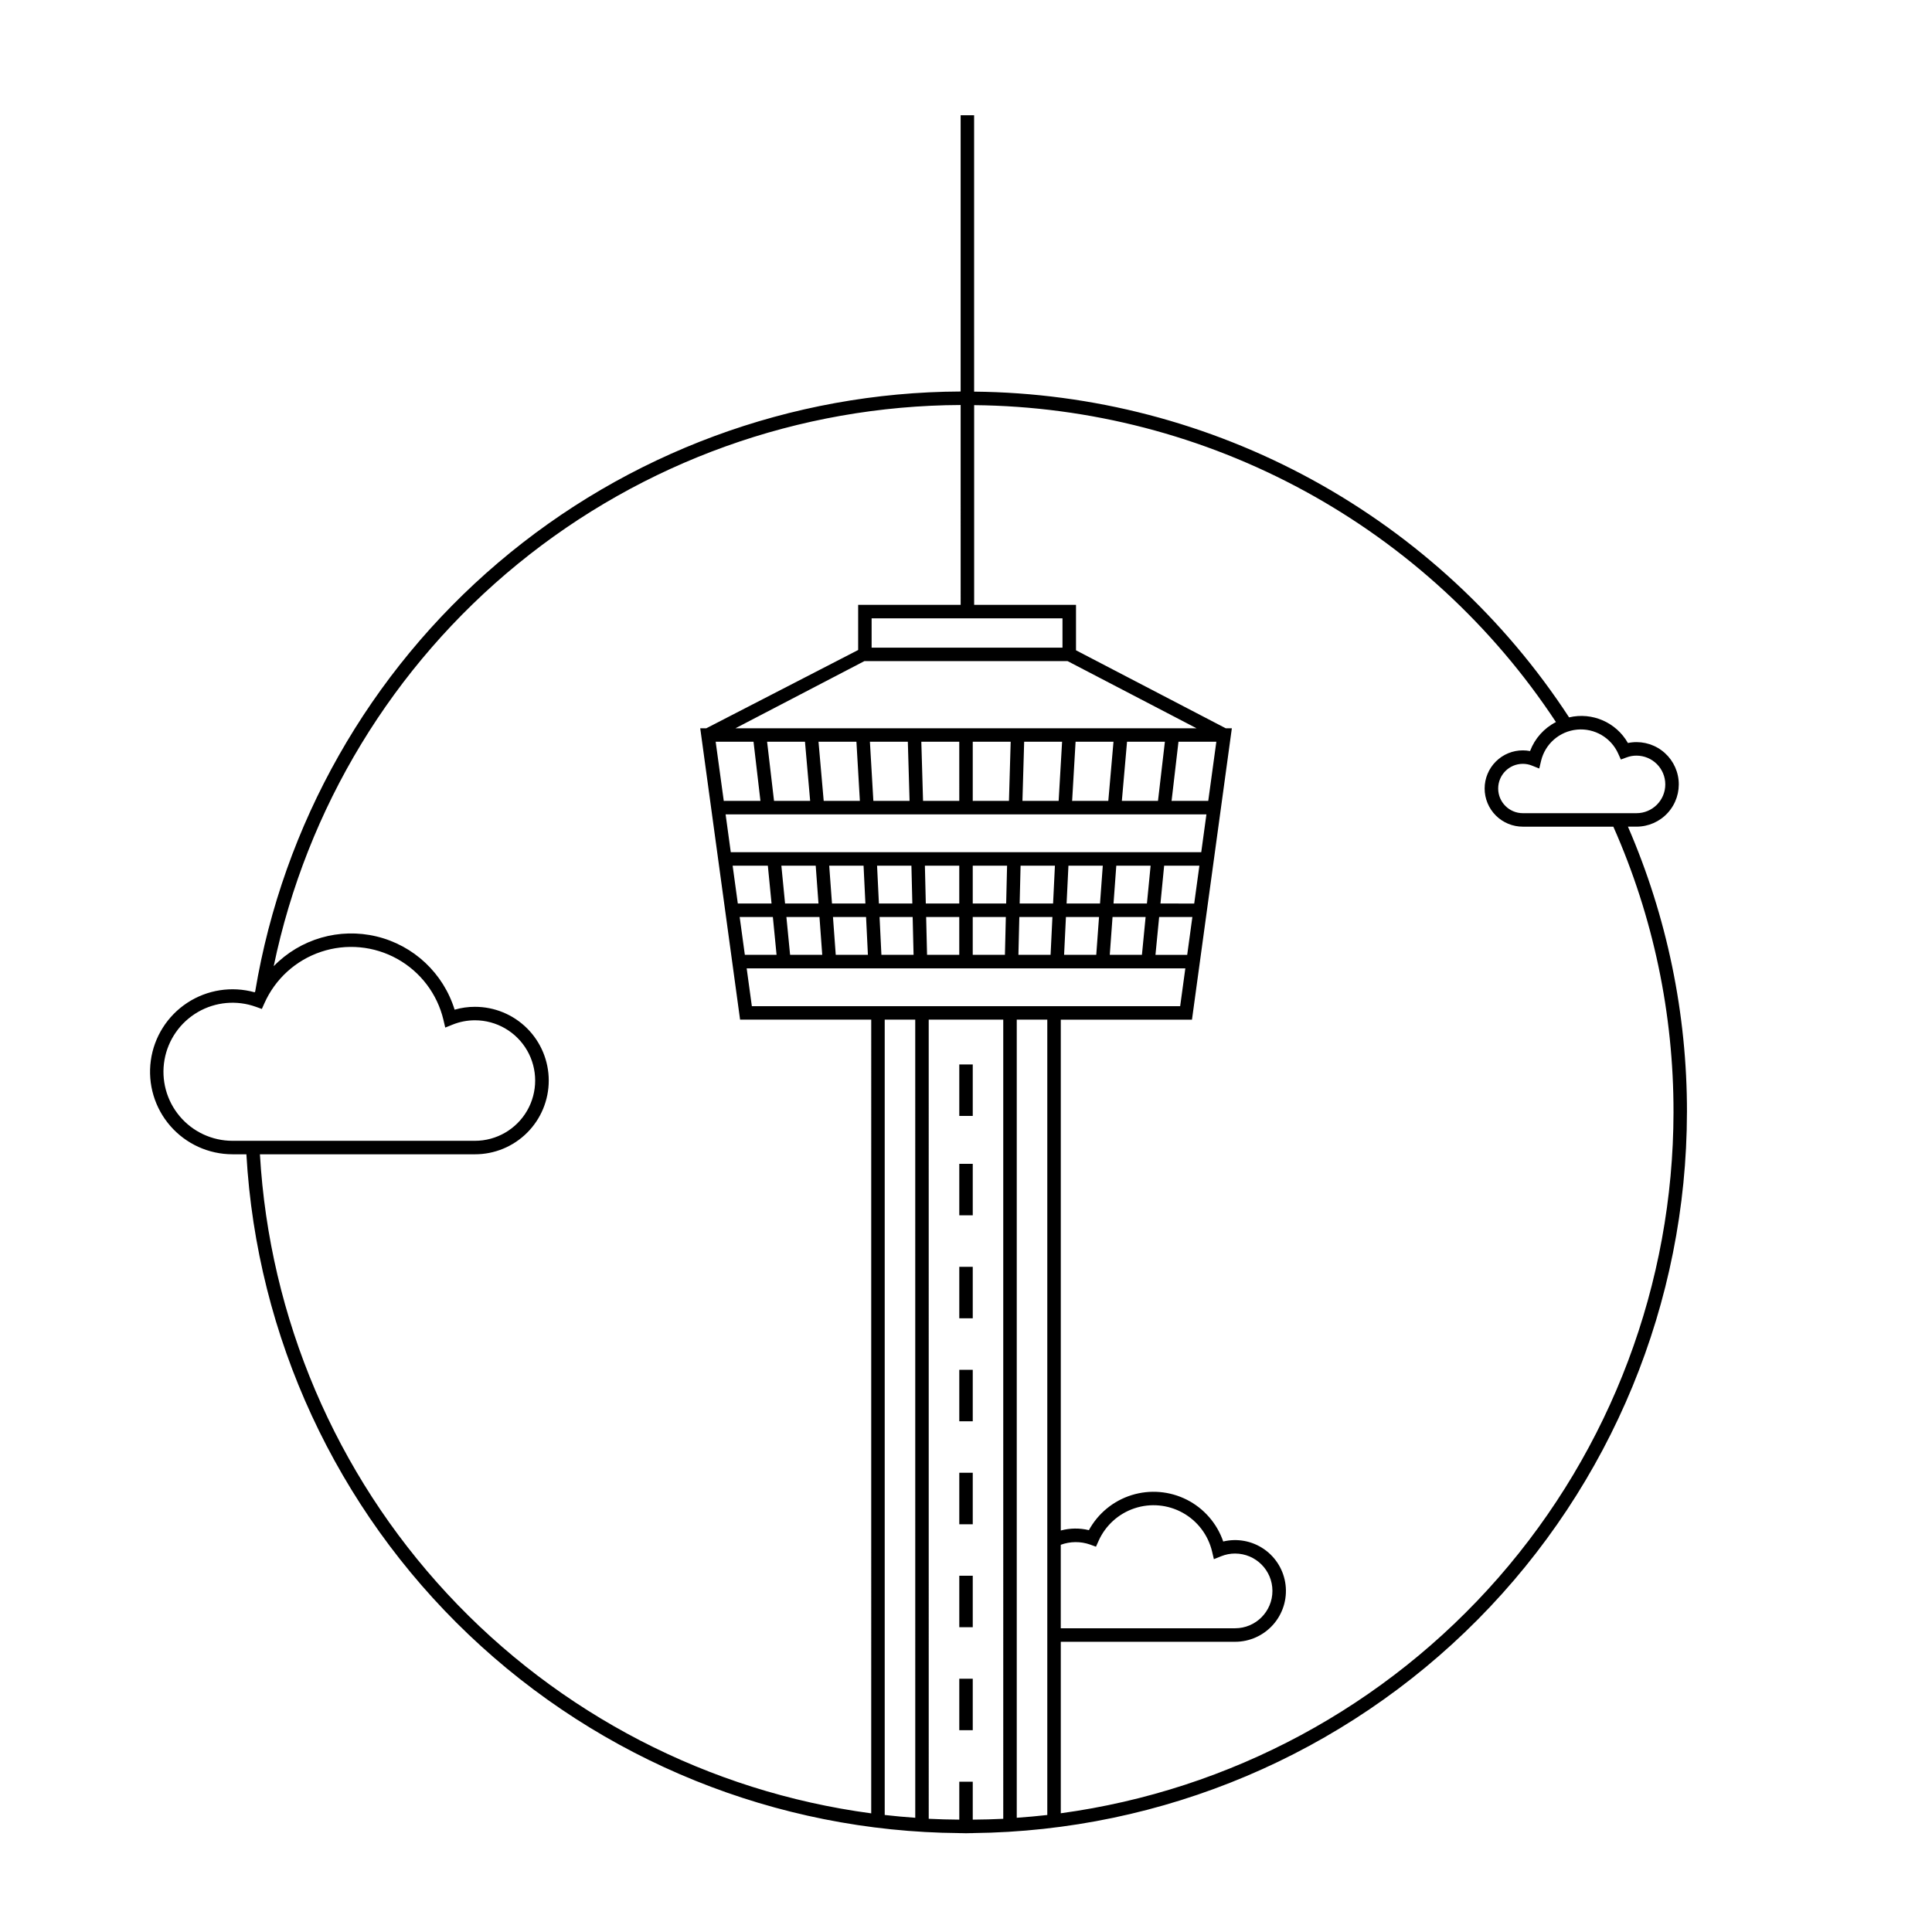
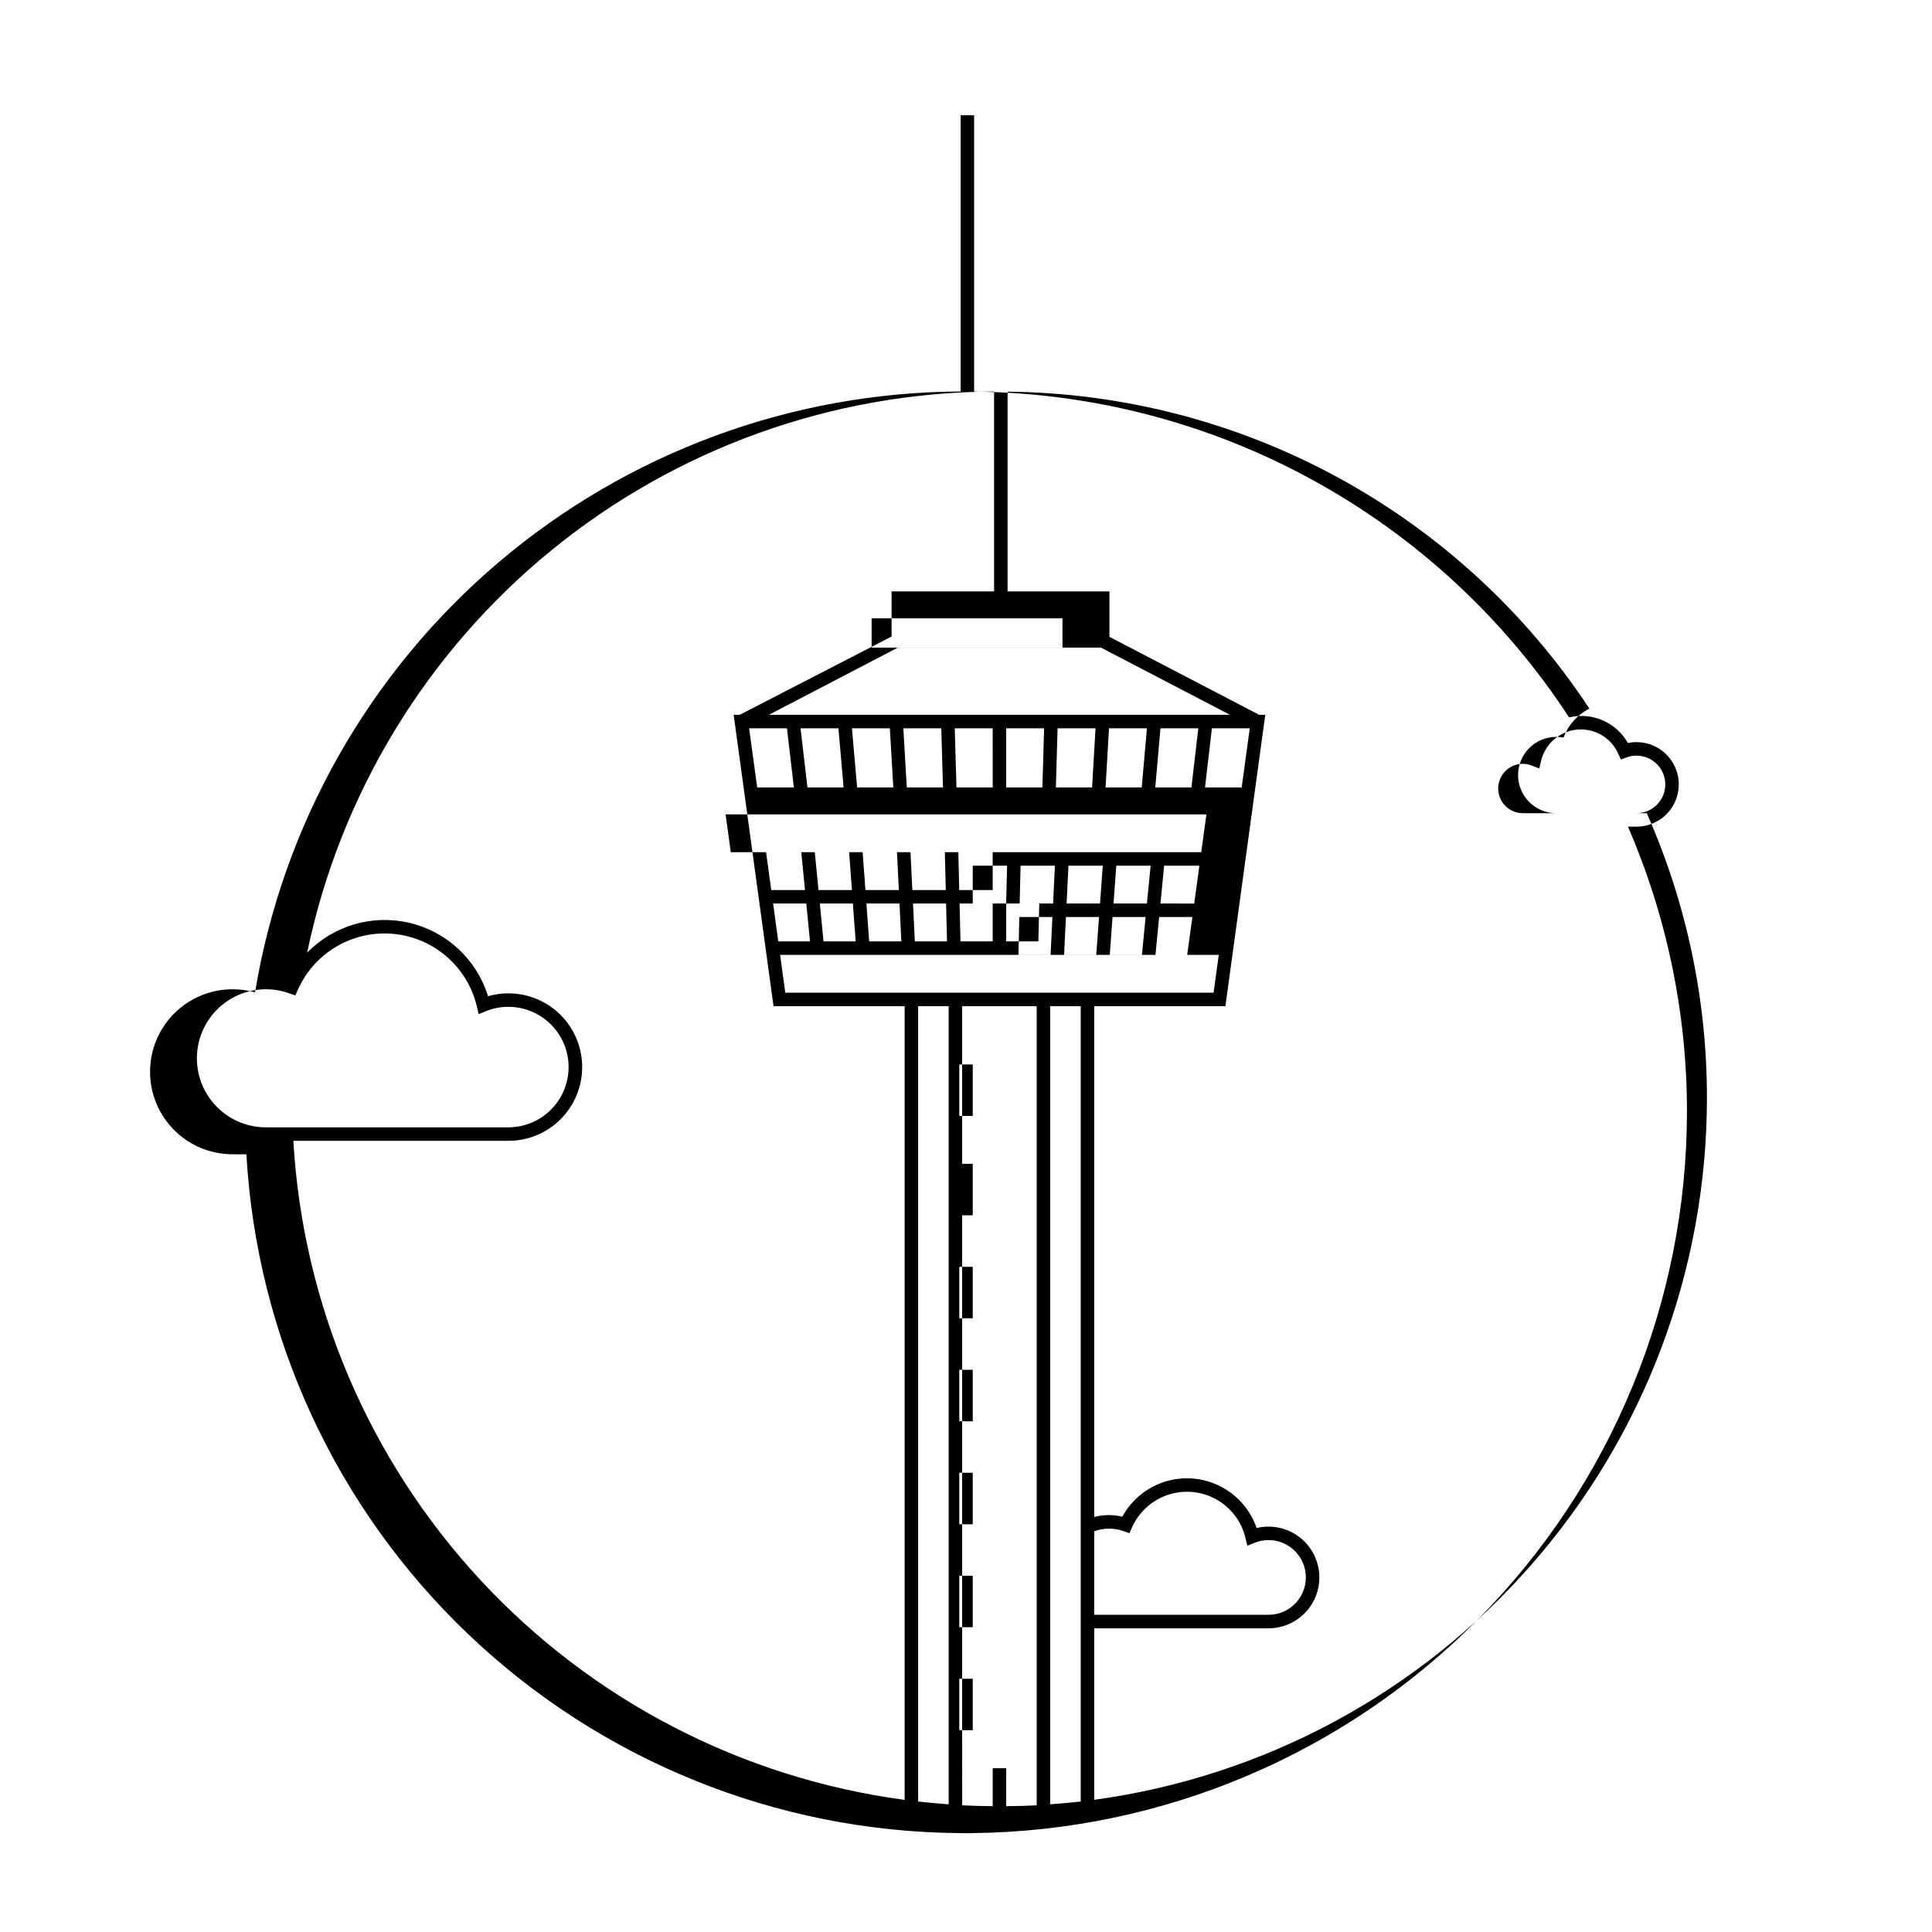
<svg xmlns="http://www.w3.org/2000/svg" fill="#000000" width="800px" height="800px" version="1.1" viewBox="144 144 512 512">
-   <path d="m401.79 466.07h-3.57v-13.648h3.57zm0 13.645h-3.57v13.645h3.57zm0 27.293h-3.57v13.645h3.57zm0 27.285h-3.57v13.648h3.57zm0 27.293h-3.57v13.645h3.57zm0 27.293h-3.57v13.645h3.57zm0-162.79h-3.57v13.645h3.57zm189.27 12.699-0.004-0.008c-0.059 50.34-19.965 98.625-55.395 134.38-35.434 35.758-83.535 56.105-133.87 56.625v0.02h-0.816c-0.324 0-0.645 0.023-0.969 0.023-0.34 0-0.672-0.023-1.008-0.023h-0.777l-0.004-0.016c-48.445-0.383-94.934-19.191-130.02-52.602-35.09-33.41-56.148-78.918-58.902-127.29h-3.695c-6.312-0.008-12.312-2.742-16.461-7.504-4.144-4.758-6.031-11.078-5.172-17.332 0.855-6.254 4.379-11.832 9.652-15.301 5.277-3.465 11.793-4.484 17.875-2.789 0.039-0.078 0.094-0.141 0.133-0.219 7.391-44.301 30.211-84.559 64.422-113.66 34.215-29.098 77.617-45.156 122.53-45.34v-73.207h3.57l0.004 73.242c31.355 0.293 62.156 8.328 89.664 23.387 27.504 15.059 50.867 36.68 68.008 62.938 6.129-1.449 12.477 1.32 15.59 6.793 3.106-0.645 6.336 0.055 8.895 1.93 2.559 1.871 4.203 4.738 4.527 7.891 0.324 3.156-0.703 6.297-2.828 8.652-2.125 2.352-5.144 3.695-8.316 3.695h-2.273c10.359 23.891 15.684 49.66 15.641 75.703zm-38.664-93.133-0.477 2.012-1.922-0.766-0.004-0.004c-0.77-0.312-1.594-0.473-2.426-0.473-3.609 0-6.535 2.93-6.535 6.539 0 3.613 2.926 6.539 6.535 6.539h30.121c4.211 0 7.629-3.414 7.629-7.625 0-4.211-3.418-7.625-7.629-7.625-0.879-0.004-1.75 0.148-2.578 0.453l-1.57 0.574-0.684-1.523v-0.004c-1.887-4.254-6.277-6.828-10.91-6.398-4.637 0.434-8.477 3.769-9.551 8.301zm-177.41-37.789v7.766h50.582v-7.766zm85.492 75.582 1.371-10.027-9.34-0.004-0.977 10.027zm-9.293 3.57-0.977 10.031h8.41l1.371-10.031zm11.156-17.172 1.371-10.027h-127.42l1.371 10.027zm-14.395 13.598 0.977-10.027h-9.094l-0.734 10.027zm-9.113 3.57-0.734 10.031h8.523l0.977-10.031zm-3.32-3.57 0.734-10.027h-9.102l-0.488 10.027zm-9.031 3.57-0.488 10.031h8.523l0.734-10.031zm-3.406-3.57 0.488-10.027h-9.102l-0.242 10.027zm-8.945 3.57-0.242 10.031h8.523l0.488-10.031zm-3.488-3.57 0.242-10.027h-9.098v10.027zm-8.859 3.57v10.031h8.531l0.242-10.031zm-3.57-3.57v-10.027h-9.109l0.242 10.027zm-8.777 3.57 0.242 10.031h8.535v-10.031zm-12.344 0 0.488 10.031h8.523l-0.242-10.031zm8.684-3.57-0.242-10.027h-9.105l0.488 10.027zm-21.031 3.57 0.734 10.031h8.523l-0.488-10.031zm8.594-3.57-0.488-10.027h-9.102l0.734 10.027zm-20.938 3.57 0.98 10.031h8.52l-0.734-10.031zm8.504-3.57-0.734-10.027h-9.102l0.98 10.027zm-20.887 3.57 1.371 10.031h8.406l-0.98-10.031zm8.449-3.57-0.98-10.027h-9.332l1.371 10.027zm-2.945-27.199-1.832-15.676-10.031 0.004 2.144 15.676zm3.602 0h9.574l-1.371-15.676-10.039 0.004zm13.164 0h9.586l-0.914-15.676-10.047 0.004zm13.16 0h9.594l-0.457-15.676h-10.051zm13.168 0h9.602l-0.004-15.672h-10.055zm22.766 0 0.457-15.676-10.051 0.004v15.676zm13.168 0 0.914-15.676h-10.051l-0.457 15.676zm13.16 0 1.375-15.676-10.047 0.004-0.914 15.676zm13.168 0 1.828-15.676h-10.031l-1.375 15.676zm13.32 0 2.144-15.676-10.035 0.004-1.828 15.676zm-3.106-19.246-34.18-17.801h-53.836l-34.168 17.801h122.19zm-191.24 109.33c5.707 0 10.98-3.043 13.832-7.984 2.852-4.941 2.852-11.031 0-15.973-2.852-4.941-8.125-7.984-13.832-7.984-2.031 0-4.047 0.395-5.93 1.156l-1.93 0.777-0.477-2.027h0.004c-1.629-6.871-6.07-12.738-12.238-16.172-6.172-3.438-13.5-4.121-20.195-1.883-6.699 2.234-12.148 7.18-15.016 13.633l-0.68 1.516-1.559-0.562c-5.082-1.836-10.715-1.332-15.391 1.379-4.676 2.711-7.914 7.348-8.848 12.668-0.934 5.32 0.531 10.785 4.008 14.922 3.473 4.141 8.598 6.531 14 6.535zm105.03-32.109h-34.754l-10.562-77.219h1.613l40.238-20.742v-11.965h27.164l-0.004-52.961c-42.789 0.176-84.219 15.047-117.36 42.117-33.137 27.07-55.973 64.703-64.684 106.6 7.059-7.254 17.414-10.246 27.254-7.879 9.836 2.367 17.699 9.742 20.688 19.41 1.746-0.508 3.555-0.766 5.371-0.762 5.188-0.008 10.168 2.047 13.84 5.711 3.672 3.668 5.734 8.641 5.734 13.832 0 5.188-2.062 10.164-5.734 13.828-3.672 3.664-8.652 5.723-13.84 5.711h-56.969c2.516 43.398 20.059 84.566 49.621 116.44 29.562 31.867 69.297 52.453 112.38 58.219zm11.664 0h-8.09v210.77c2.68 0.305 5.379 0.555 8.094 0.742zm23.324 0h-19.754l0.004 211.78c2.684 0.141 5.387 0.199 8.098 0.223v-10.055h3.57v10.055c2.707-0.027 5.406-0.078 8.082-0.219zm0-3.57h46.883l1.371-10.027h-116.25l1.371 10.027h66.629zm15.242 164.86h46.188c5.473 0 9.906-4.434 9.906-9.902s-4.434-9.902-9.906-9.902c-1.262-0.004-2.508 0.242-3.68 0.715l-1.93 0.773-0.477-2.016c-1.031-4.359-3.844-8.082-7.758-10.262-3.914-2.18-8.562-2.613-12.809-1.195-4.25 1.418-7.703 4.559-9.523 8.652l-0.68 1.52-1.566-0.57h0.004c-2.519-0.883-5.266-0.859-7.769 0.062zm-3.57-161.29h-8.094v211.51c2.715-0.195 5.414-0.434 8.094-0.738zm165.95 24.562c0.051-26.074-5.379-51.867-15.941-75.703h-23.977c-2.684 0.004-5.262-1.059-7.16-2.953-1.902-1.898-2.973-4.473-2.973-7.16 0-2.684 1.07-5.258 2.973-7.156 1.898-1.898 4.477-2.961 7.16-2.953 0.641 0 1.277 0.059 1.902 0.184 1.254-3.324 3.699-6.066 6.863-7.688-16.852-25.559-39.727-46.59-66.613-61.234-26.883-14.645-56.957-22.457-87.57-22.75v52.926h26.992v12.039l39.691 20.672h1.609l-10.566 77.215h-34.766v135.38c2.434-0.656 4.996-0.691 7.449-0.094 2.43-4.453 6.5-7.789 11.348-9.293 4.848-1.504 10.09-1.059 14.617 1.234 4.527 2.297 7.981 6.266 9.633 11.066 3.742-0.898 7.691-0.152 10.848 2.047 3.16 2.203 5.227 5.648 5.676 9.473 0.453 3.824-0.75 7.656-3.309 10.535-2.559 2.875-6.223 4.523-10.074 4.523h-46.188v45.445c44.938-6.121 86.137-28.309 115.99-62.453 29.848-34.148 46.324-77.945 46.387-123.3z" />
+   <path d="m401.79 466.07h-3.57v-13.648h3.57zm0 13.645h-3.57v13.645h3.57zm0 27.293h-3.57v13.645h3.57zm0 27.285h-3.57v13.648h3.57zm0 27.293h-3.57v13.645h3.57zm0 27.293h-3.57v13.645h3.57zm0-162.79h-3.57v13.645h3.57zm189.27 12.699-0.004-0.008c-0.059 50.34-19.965 98.625-55.395 134.38-35.434 35.758-83.535 56.105-133.87 56.625v0.02h-0.816c-0.324 0-0.645 0.023-0.969 0.023-0.34 0-0.672-0.023-1.008-0.023h-0.777l-0.004-0.016c-48.445-0.383-94.934-19.191-130.02-52.602-35.09-33.41-56.148-78.918-58.902-127.29h-3.695c-6.312-0.008-12.312-2.742-16.461-7.504-4.144-4.758-6.031-11.078-5.172-17.332 0.855-6.254 4.379-11.832 9.652-15.301 5.277-3.465 11.793-4.484 17.875-2.789 0.039-0.078 0.094-0.141 0.133-0.219 7.391-44.301 30.211-84.559 64.422-113.66 34.215-29.098 77.617-45.156 122.53-45.34v-73.207h3.57l0.004 73.242c31.355 0.293 62.156 8.328 89.664 23.387 27.504 15.059 50.867 36.68 68.008 62.938 6.129-1.449 12.477 1.32 15.59 6.793 3.106-0.645 6.336 0.055 8.895 1.93 2.559 1.871 4.203 4.738 4.527 7.891 0.324 3.156-0.703 6.297-2.828 8.652-2.125 2.352-5.144 3.695-8.316 3.695h-2.273c10.359 23.891 15.684 49.66 15.641 75.703zm-38.664-93.133-0.477 2.012-1.922-0.766-0.004-0.004c-0.77-0.312-1.594-0.473-2.426-0.473-3.609 0-6.535 2.93-6.535 6.539 0 3.613 2.926 6.539 6.535 6.539h30.121c4.211 0 7.629-3.414 7.629-7.625 0-4.211-3.418-7.625-7.629-7.625-0.879-0.004-1.75 0.148-2.578 0.453l-1.57 0.574-0.684-1.523v-0.004c-1.887-4.254-6.277-6.828-10.91-6.398-4.637 0.434-8.477 3.769-9.551 8.301zm-177.41-37.789v7.766h50.582v-7.766zm85.492 75.582 1.371-10.027-9.34-0.004-0.977 10.027zm-9.293 3.57-0.977 10.031h8.41l1.371-10.031zm11.156-17.172 1.371-10.027h-127.42l1.371 10.027zm-14.395 13.598 0.977-10.027h-9.094l-0.734 10.027zm-9.113 3.57-0.734 10.031h8.523l0.977-10.031zm-3.32-3.57 0.734-10.027h-9.102l-0.488 10.027zm-9.031 3.57-0.488 10.031h8.523l0.734-10.031zm-3.406-3.57 0.488-10.027h-9.102l-0.242 10.027zm-8.945 3.57-0.242 10.031h8.523l0.488-10.031zm-3.488-3.57 0.242-10.027h-9.098v10.027zv10.031h8.531l0.242-10.031zm-3.57-3.57v-10.027h-9.109l0.242 10.027zm-8.777 3.57 0.242 10.031h8.535v-10.031zm-12.344 0 0.488 10.031h8.523l-0.242-10.031zm8.684-3.57-0.242-10.027h-9.105l0.488 10.027zm-21.031 3.57 0.734 10.031h8.523l-0.488-10.031zm8.594-3.57-0.488-10.027h-9.102l0.734 10.027zm-20.938 3.57 0.98 10.031h8.52l-0.734-10.031zm8.504-3.57-0.734-10.027h-9.102l0.98 10.027zm-20.887 3.57 1.371 10.031h8.406l-0.98-10.031zm8.449-3.57-0.98-10.027h-9.332l1.371 10.027zm-2.945-27.199-1.832-15.676-10.031 0.004 2.144 15.676zm3.602 0h9.574l-1.371-15.676-10.039 0.004zm13.164 0h9.586l-0.914-15.676-10.047 0.004zm13.16 0h9.594l-0.457-15.676h-10.051zm13.168 0h9.602l-0.004-15.672h-10.055zm22.766 0 0.457-15.676-10.051 0.004v15.676zm13.168 0 0.914-15.676h-10.051l-0.457 15.676zm13.16 0 1.375-15.676-10.047 0.004-0.914 15.676zm13.168 0 1.828-15.676h-10.031l-1.375 15.676zm13.32 0 2.144-15.676-10.035 0.004-1.828 15.676zm-3.106-19.246-34.18-17.801h-53.836l-34.168 17.801h122.19zm-191.24 109.33c5.707 0 10.98-3.043 13.832-7.984 2.852-4.941 2.852-11.031 0-15.973-2.852-4.941-8.125-7.984-13.832-7.984-2.031 0-4.047 0.395-5.93 1.156l-1.93 0.777-0.477-2.027h0.004c-1.629-6.871-6.07-12.738-12.238-16.172-6.172-3.438-13.5-4.121-20.195-1.883-6.699 2.234-12.148 7.18-15.016 13.633l-0.68 1.516-1.559-0.562c-5.082-1.836-10.715-1.332-15.391 1.379-4.676 2.711-7.914 7.348-8.848 12.668-0.934 5.32 0.531 10.785 4.008 14.922 3.473 4.141 8.598 6.531 14 6.535zm105.03-32.109h-34.754l-10.562-77.219h1.613l40.238-20.742v-11.965h27.164l-0.004-52.961c-42.789 0.176-84.219 15.047-117.36 42.117-33.137 27.07-55.973 64.703-64.684 106.6 7.059-7.254 17.414-10.246 27.254-7.879 9.836 2.367 17.699 9.742 20.688 19.41 1.746-0.508 3.555-0.766 5.371-0.762 5.188-0.008 10.168 2.047 13.84 5.711 3.672 3.668 5.734 8.641 5.734 13.832 0 5.188-2.062 10.164-5.734 13.828-3.672 3.664-8.652 5.723-13.84 5.711h-56.969c2.516 43.398 20.059 84.566 49.621 116.44 29.562 31.867 69.297 52.453 112.38 58.219zm11.664 0h-8.09v210.77c2.68 0.305 5.379 0.555 8.094 0.742zm23.324 0h-19.754l0.004 211.78c2.684 0.141 5.387 0.199 8.098 0.223v-10.055h3.57v10.055c2.707-0.027 5.406-0.078 8.082-0.219zm0-3.57h46.883l1.371-10.027h-116.25l1.371 10.027h66.629zm15.242 164.86h46.188c5.473 0 9.906-4.434 9.906-9.902s-4.434-9.902-9.906-9.902c-1.262-0.004-2.508 0.242-3.68 0.715l-1.93 0.773-0.477-2.016c-1.031-4.359-3.844-8.082-7.758-10.262-3.914-2.18-8.562-2.613-12.809-1.195-4.25 1.418-7.703 4.559-9.523 8.652l-0.68 1.52-1.566-0.57h0.004c-2.519-0.883-5.266-0.859-7.769 0.062zm-3.57-161.29h-8.094v211.51c2.715-0.195 5.414-0.434 8.094-0.738zm165.95 24.562c0.051-26.074-5.379-51.867-15.941-75.703h-23.977c-2.684 0.004-5.262-1.059-7.16-2.953-1.902-1.898-2.973-4.473-2.973-7.16 0-2.684 1.07-5.258 2.973-7.156 1.898-1.898 4.477-2.961 7.16-2.953 0.641 0 1.277 0.059 1.902 0.184 1.254-3.324 3.699-6.066 6.863-7.688-16.852-25.559-39.727-46.59-66.613-61.234-26.883-14.645-56.957-22.457-87.57-22.75v52.926h26.992v12.039l39.691 20.672h1.609l-10.566 77.215h-34.766v135.38c2.434-0.656 4.996-0.691 7.449-0.094 2.43-4.453 6.5-7.789 11.348-9.293 4.848-1.504 10.09-1.059 14.617 1.234 4.527 2.297 7.981 6.266 9.633 11.066 3.742-0.898 7.691-0.152 10.848 2.047 3.16 2.203 5.227 5.648 5.676 9.473 0.453 3.824-0.75 7.656-3.309 10.535-2.559 2.875-6.223 4.523-10.074 4.523h-46.188v45.445c44.938-6.121 86.137-28.309 115.99-62.453 29.848-34.148 46.324-77.945 46.387-123.3z" />
</svg>